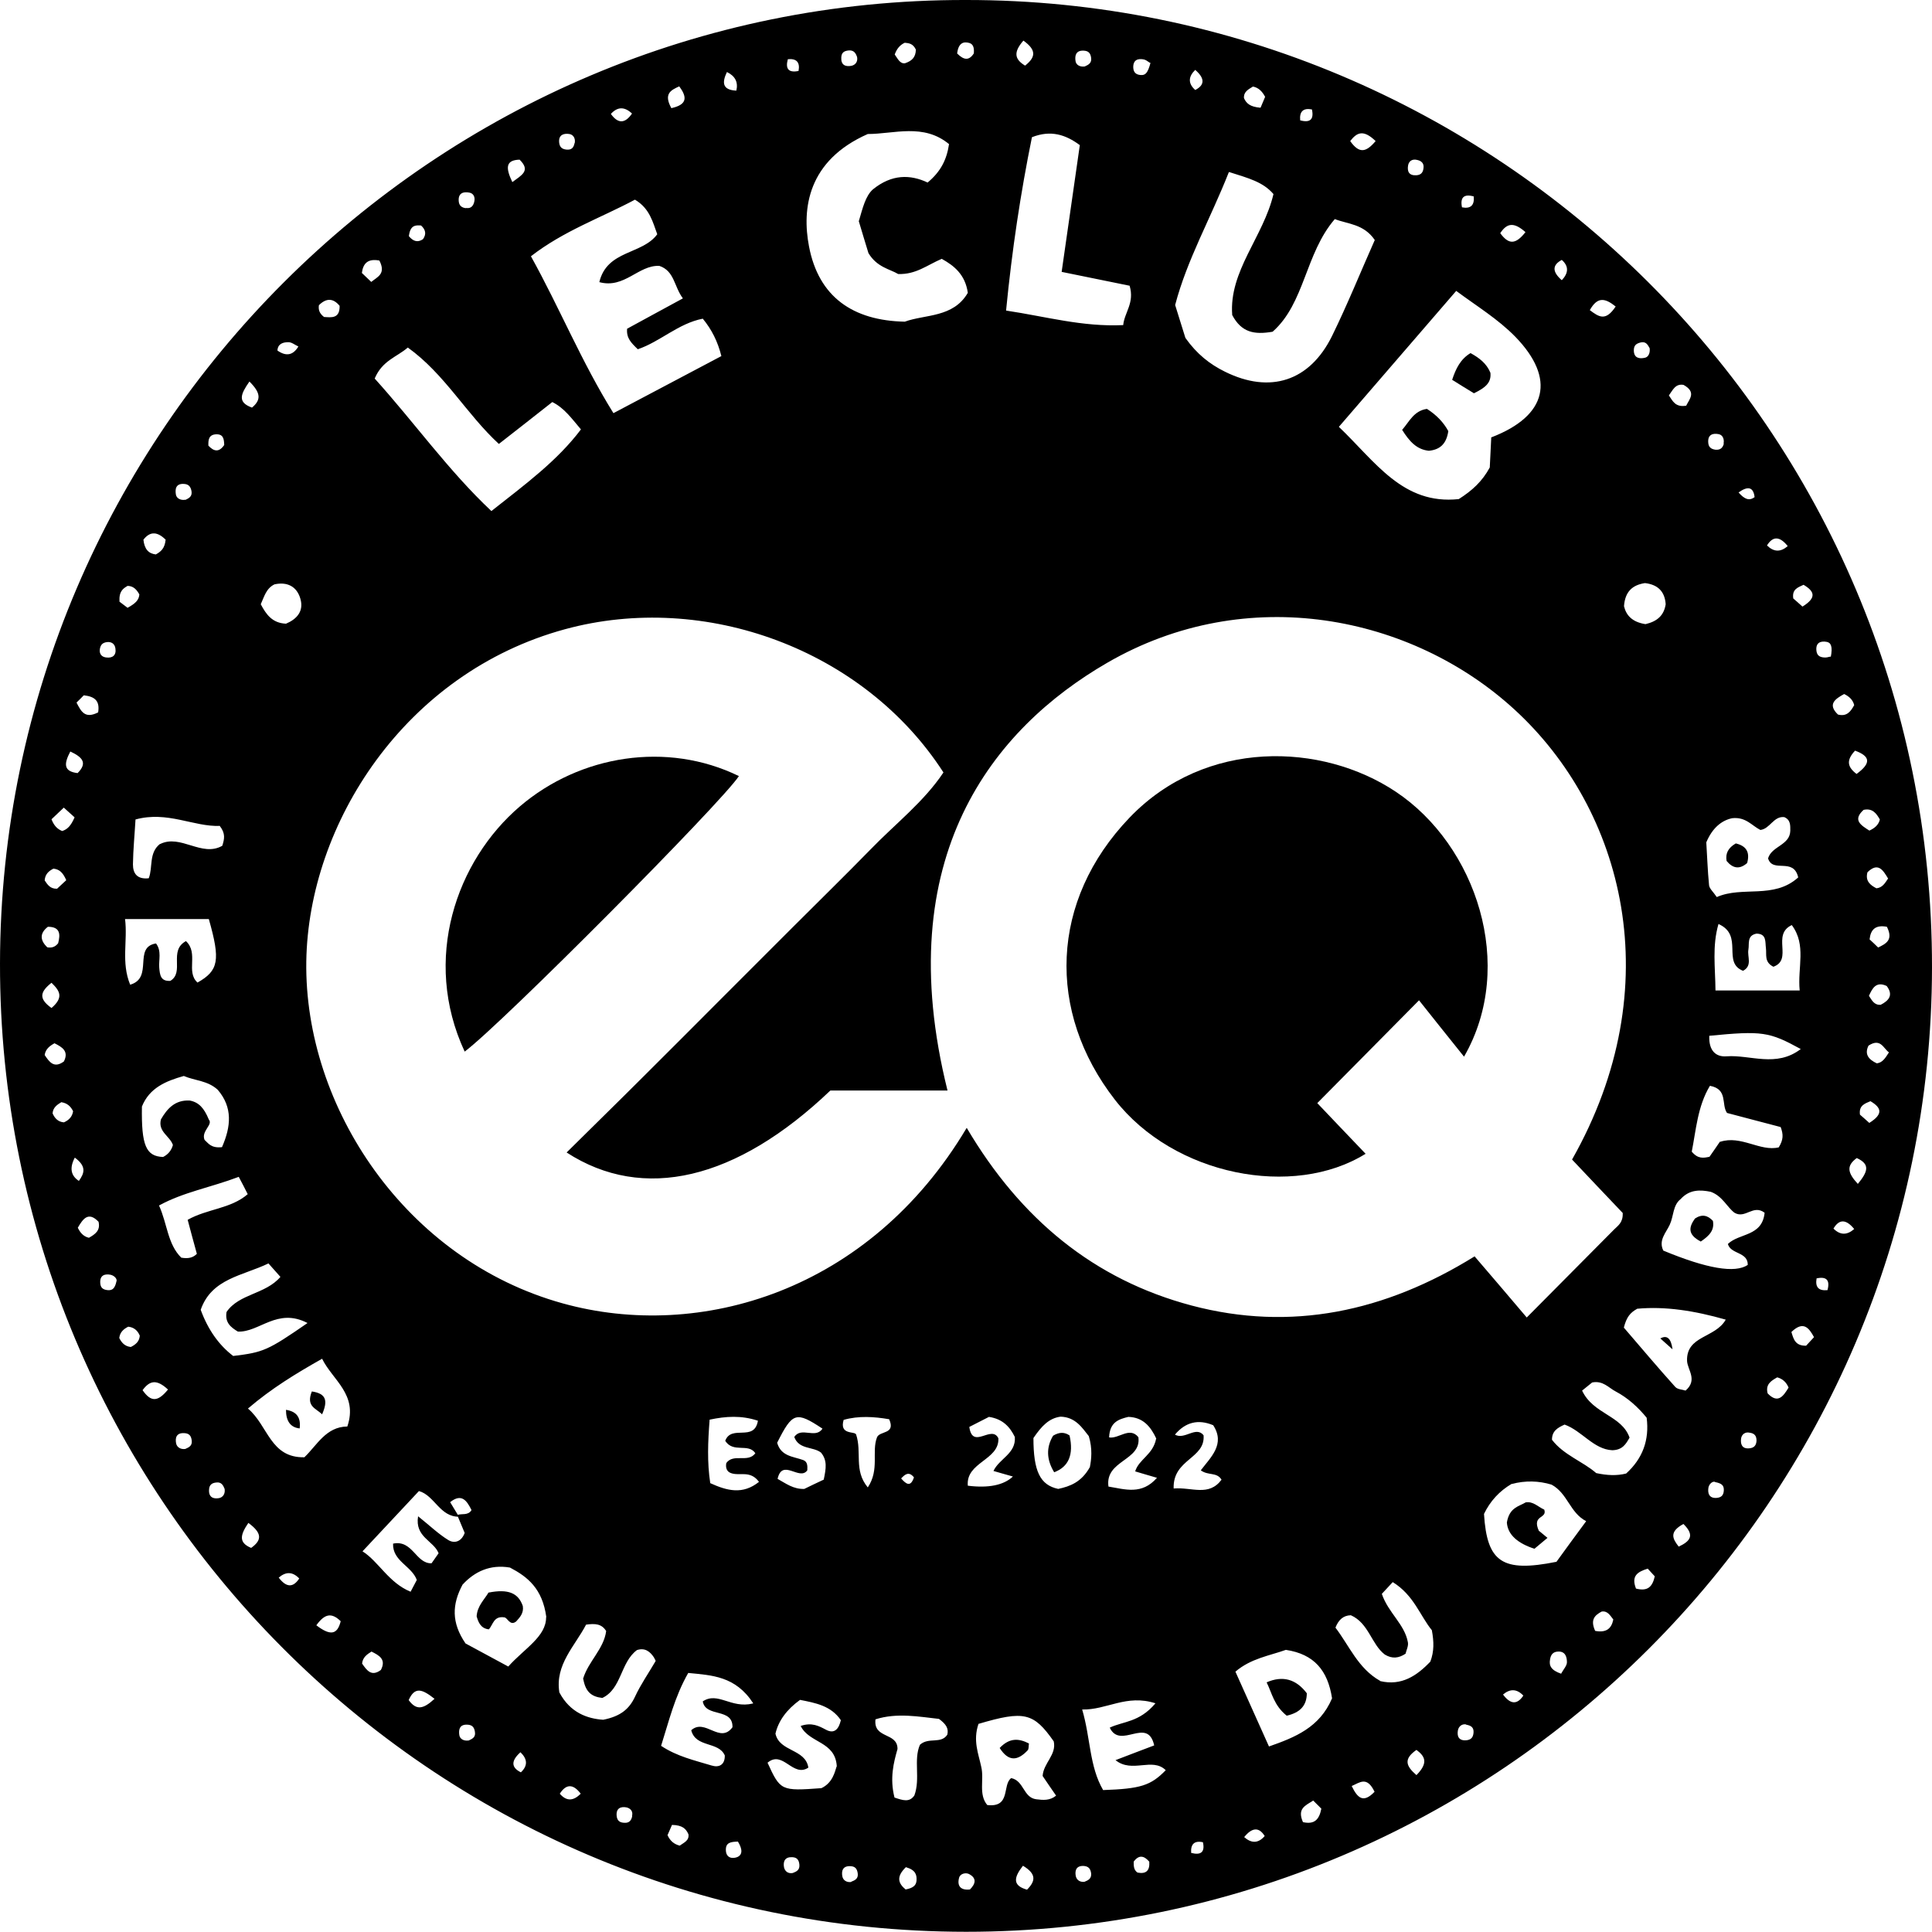
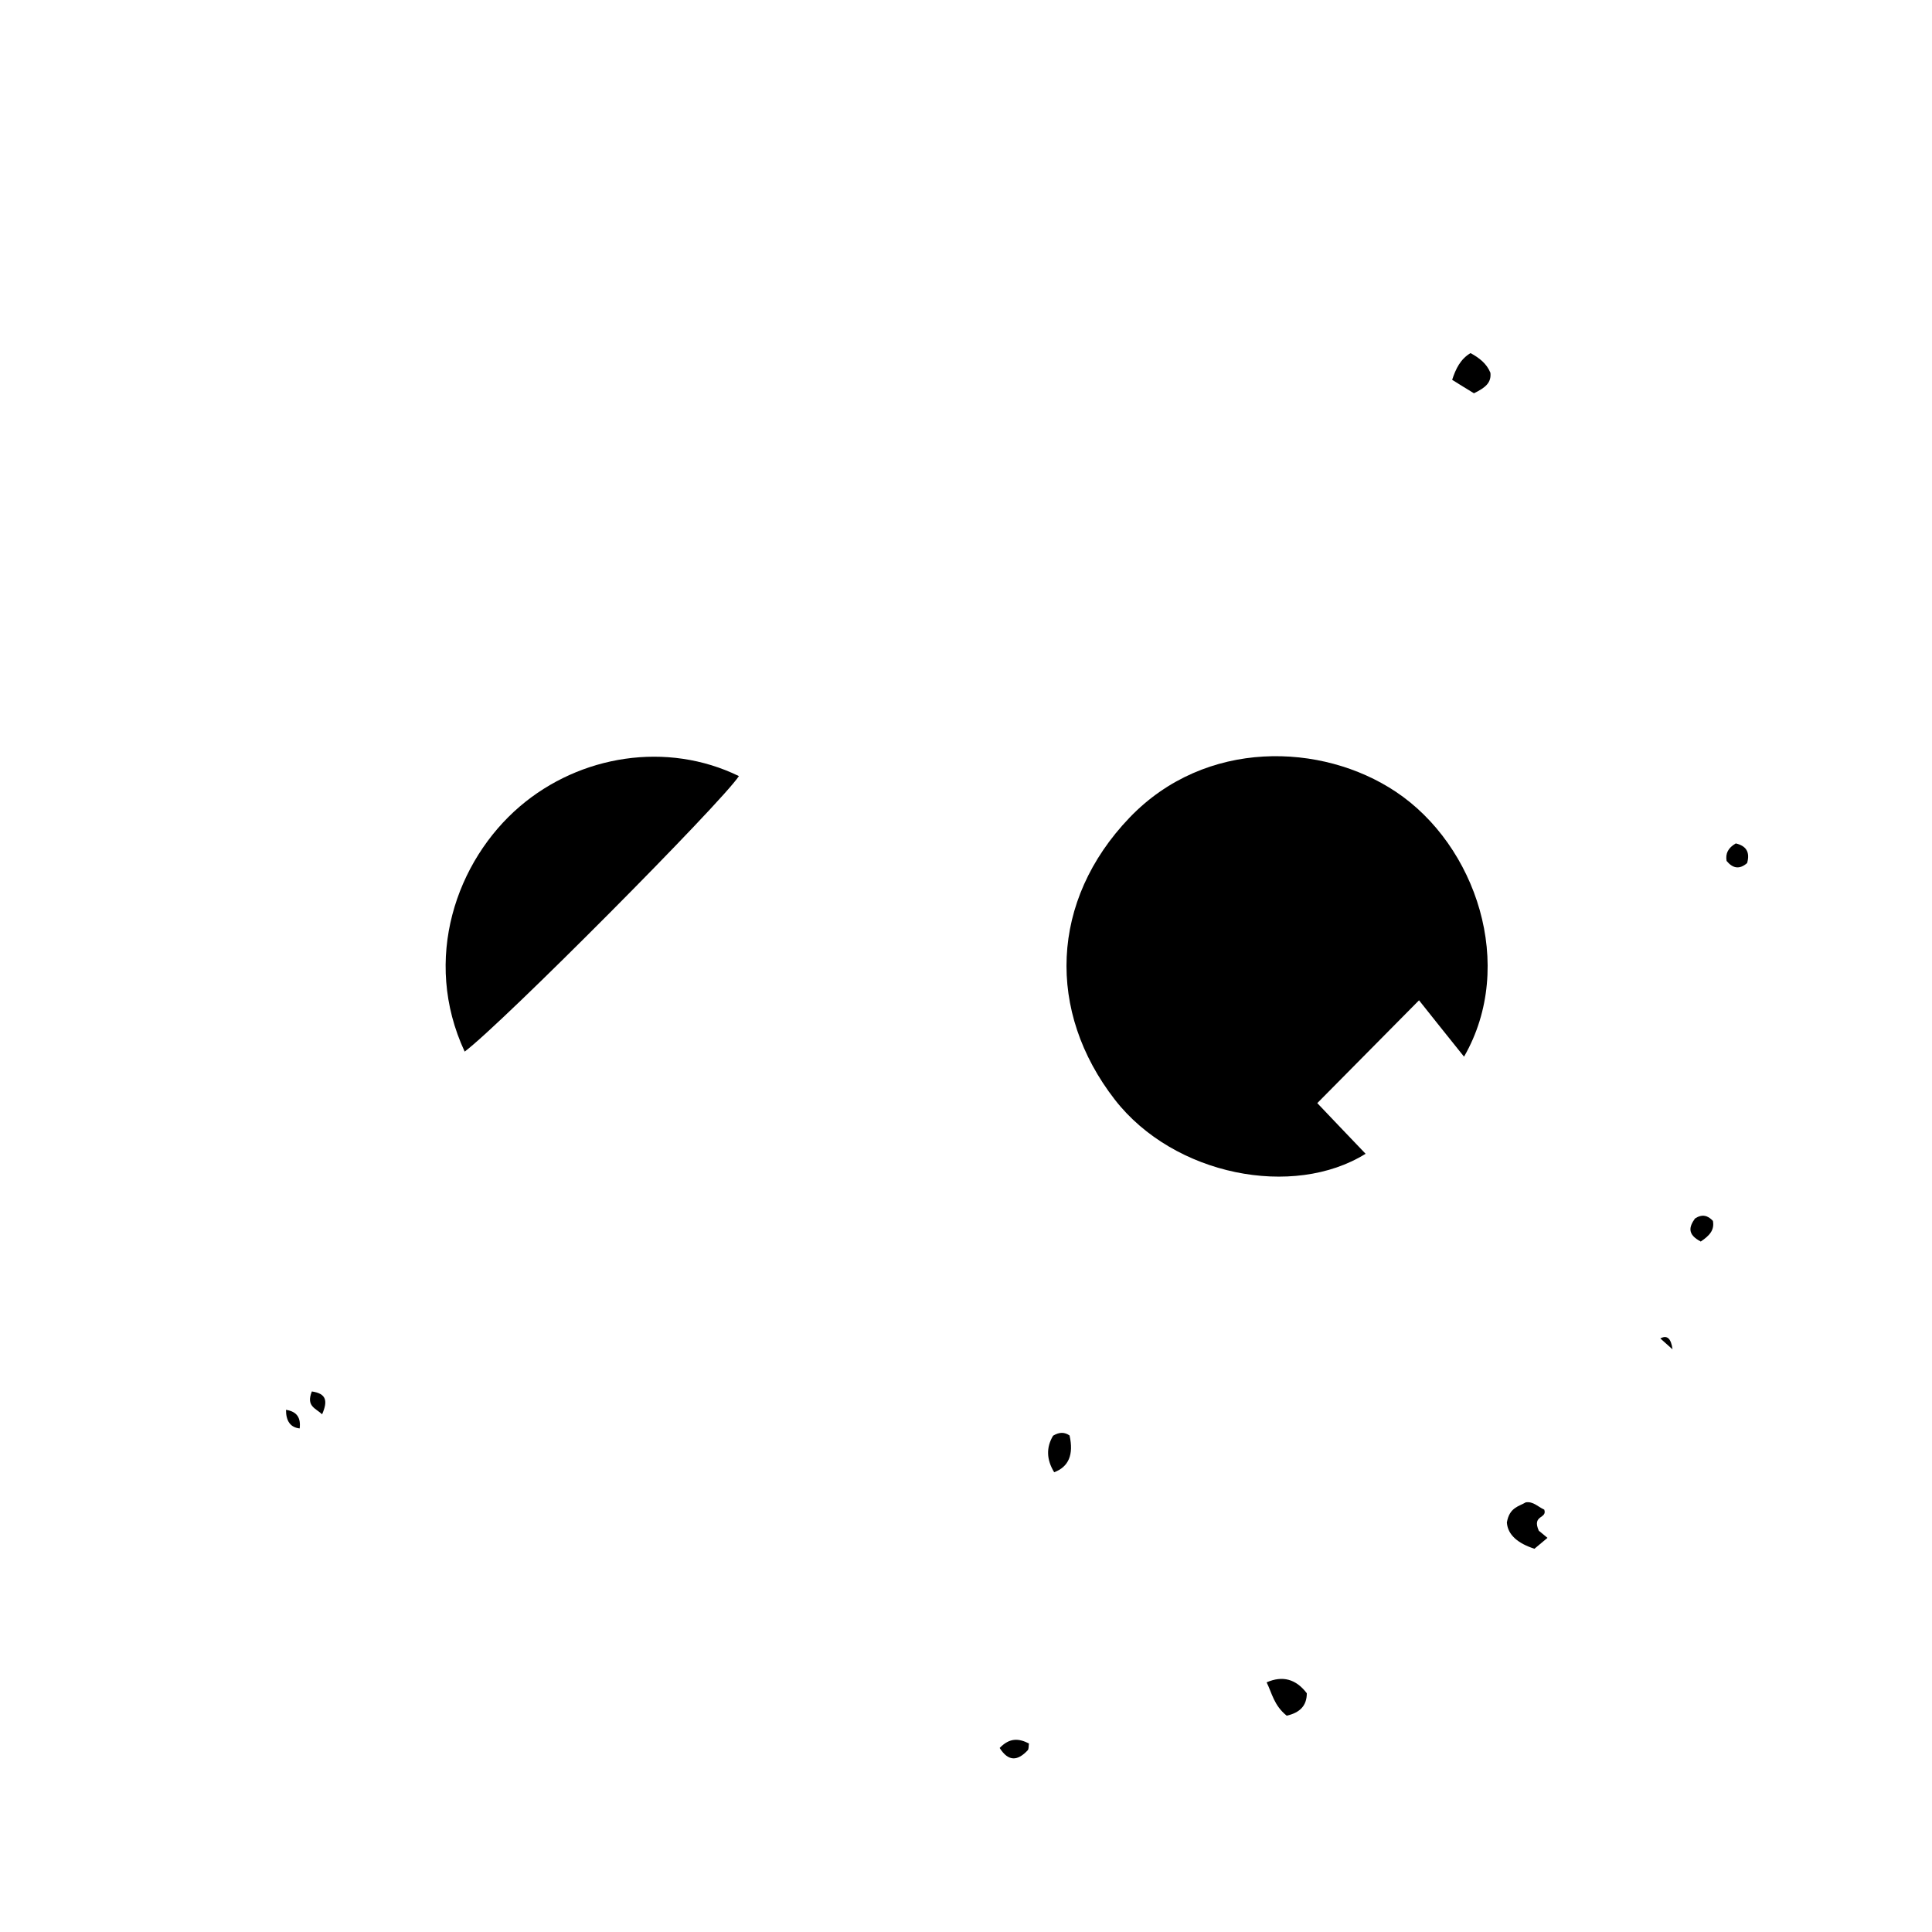
<svg xmlns="http://www.w3.org/2000/svg" id="a" data-name="Layer 1" viewBox="0 0 903.9 903.8">
  <defs>
    <style>
      .b {
        fill: currentColor;
        stroke-width: 0px;
      }
    </style>
  </defs>
-   <path class="b" d="M451.9,0c247.8-.2,452.3,200.8,452,452.7-.3,248.7-202.7,451.1-451.9,451.1C200.9,903.7-.4,699.3,0,450.7.4,202.5,203.1-.5,451.9,0ZM214.8,709.6c-9,.2-11.5-10-18.8-12-8.7,9.3-17.2,18.4-26.4,28.2,7.5,4.7,12.2,14.7,22.5,18.9,1.4-2.6,2.2-4.2,2.9-5.5-2.4-6.6-11.4-8.8-11.1-17,9.2-1.9,10.6,9.4,18,9.2,1.4-2,2.5-3.5,3.3-4.7-2.3-5.9-11.2-7.5-9.6-17.3,5.4,4.3,9.4,8.2,14.1,11.1,2.9,1.8,6.2.8,7.7-3.3-1.1-2.7-2.3-5.5-3.5-8.4,2.2-.8,5.1.4,6.7-2.3-2.2-4.4-4.6-8-10-3.7,1.4,2.3,2.7,4.5,4,6.6ZM452.3,527.7c25.2,42.7,59.6,71,105.2,83.1,46.4,12.3,90.5,3,132.4-23,8.5,9.9,16.1,18.8,24.4,28.6,14.5-14.6,27.7-27.9,40.9-41.2,1.8-1.8,4.2-3.2,4-7.7-7.5-7.9-15.8-16.6-23.7-25,46-81.2,24.2-163.7-27-210.6-47.9-43.9-124.9-59.8-190.5-21.8-53,30.7-102,90.5-74.7,200.1h-54.8c-44,42-87.6,52.2-123.4,29,12.1-12,24.2-23.8,36.1-35.7,12-11.9,23.9-23.9,35.8-35.8,11.5-11.5,23-23,34.4-34.4,11.9-11.9,24-23.7,35.8-35.8,11.6-12,25-22.3,34.2-36.1-37.1-57.5-111.5-84.9-177.1-67-74.9,20.4-120,91-121,155.4-1,68.2,46.6,139.7,120,160,64.1,17.8,143.4-5.6,188.9-82ZM697.8,204.6c26.2-10.1,30.1-27.5,11.2-47-8.1-8.3-18-14.3-27.7-21.5-18.6,21.6-36.6,42.4-54.9,63.6,17.1,16.3,29.9,36.6,56.1,33.8,6.3-4,11-8.3,14.5-14.8.2-4.4.5-9.4.7-14.2ZM574.9,80.6c-8.6,21.8-19.5,40.8-25.1,62.1,1.7,5.6,3.5,11.1,4.8,15.4,5.4,7.6,11.4,12.3,18.5,15.8,21,10.4,39.6,4.6,50.1-16.7,7.3-14.9,13.5-30.3,20-44.9-5.2-7.6-12.6-7.4-18.7-9.8-13.9,16.1-14,39.4-29.1,52.7-8.7,1.5-14.6.3-18.9-7.8-1.6-20.6,14.6-36.6,19.3-56.6-4.9-5.7-11.6-7.4-20.7-10.3ZM297.1,93.4c-15.9,8.5-33.4,14.6-48.7,26.5,13.5,24.3,23.6,49.3,38.6,73.4,17.8-9.4,34.2-18.1,50.5-26.7-1.7-6.8-4.5-12.4-8.7-17.5-11.4,2.2-20,10.8-30.4,14.3-3.1-3-5.4-5.2-5-9.6,8-4.4,16.4-8.9,26.1-14.2-4.2-5.6-3.9-12.8-11-15.2-9.8-.5-16.3,10.8-28.1,7.6,3.6-15.1,20.1-12.8,27.1-22.4-2.1-5.7-3.5-12-10.3-16.1ZM444.1,67.5c-12-10-25.8-4.8-38.1-4.8-28.1,12.4-30.9,34.9-27.5,52.6,4.5,23.6,20.5,34.7,44.8,35.2,9.6-3.5,22.7-1.8,29.5-13.5-1.2-8.5-6.4-12.7-12.2-15.9-7,3-12.1,7.4-20.4,7.1-3.8-2.3-9.9-3.1-13.9-9.8-1.3-4.3-3-9.8-4.5-14.9,1.8-6.1,3.1-11.8,6.6-14.9,8.9-7.2,17.5-7,25.6-3.2,6.1-5.1,8.9-10.6,10-17.9ZM175.3,177.1c18.6,20.6,34.5,43.1,54.6,62,16-12.6,30.8-23.5,41.9-38.2-4.5-5.3-7.8-10-13.4-12.8-8,6.3-16,12.6-25,19.6-15.3-14.1-25.3-32.7-42.6-45.1-5.2,4.5-11.9,6-15.5,14.5ZM528.6,133.7c-11.2-2.3-21.7-4.4-31.9-6.5,2.9-20.2,5.7-39.7,8.5-59.3-6.6-4.9-13.6-7.2-22.4-3.7-5.3,26.1-9.3,52.5-12.1,81.1,18.7,2.8,35.7,7.7,54.8,6.8.6-6,5.4-10.4,3-18.4ZM255.6,756.6c-1.8-13.4-8.8-18.9-17-23.2-9.3-1.6-16.6,1.9-22.2,8-4.9,9.2-5.3,17.7,1.4,27.5,5.7,3.1,12.9,7,20,10.8,7.5-8.4,17.8-14,17.7-23.1ZM162.5,667.4c5.1-15-6.9-21.7-11.8-31.7-12.4,7-23.7,13.9-34.7,23.3,9.5,8,10.4,23.1,26.4,22.8,5.9-5.6,10.1-14.3,20.1-14.4ZM707.3,694.2c-5.8,3.4-10.1,8.1-13,14.1,1.4,22.6,8.5,27.5,33.9,22.4,4.1-5.7,8.6-11.8,13.9-19-7.7-4-8.6-13-16.2-17.1-5.9-1.8-12.3-2-18.6-.3ZM457.8,806.5c-2.7,7.9,0,14,1.3,20.2,1.4,5.9-1.4,12.8,2.8,17.8,11.2,1.3,6.9-9.5,11.2-12.6,6,1.2,5.6,9.1,11.7,9.9,3.2.4,6.4.7,9.3-1.7-2.2-3.1-4.3-6.3-6.3-9.2.4-6.1,6.6-9.9,5.2-16.2-9.4-13.4-13.8-14.5-35.1-8.2ZM841.3,410.5c-2.2-9.6-11.9-1.8-14.1-8.9,1.7-5.8,10.2-6.1,10.4-12.9,0-2.5.2-5.1-2.8-6.4-5-.6-6.7,5.5-11.2,6-4-2-6.8-6.2-13.2-5.5-4.8,1-9.2,4.4-12.1,11.3.4,6,.6,13.1,1.3,20.1.2,1.6,2,3.1,3.6,5.5,12-5.3,26.6,1.1,38-9.1ZM825.6,567.4c-5.4-4.1-9,3-14.1,0-3.5-2.6-5.6-7.8-11.1-9.8-4.9-1-9.9-1.2-14.1,3.4-3.7,2.9-3.2,7.9-5.1,12-1.7,3.7-5.4,7.3-3,12.1q30.6,12.7,39.5,6.7c.1-6.2-8-4.9-9.3-9.8,5.4-5.2,16.1-3.4,17.2-14.7ZM623.2,794.5c-2-12.9-8.3-20.6-21.6-22.6-7.5,2.7-16.4,4-23.6,10.2,5.3,11.8,10.5,23.4,15.7,35,12.3-4.3,23.7-8.9,29.5-22.5ZM58.5,429.9c1.3,10.4-1.9,20.3,2.4,30.8,11.1-3.2,1.2-17.6,12.1-19.3,2.7,3.6,1.2,7.6,1.5,11.3.3,3.4.6,6.5,5.2,6.2,6.8-4.1-1-14.1,7.3-18.6,6.1,5.7-.2,14.3,5.4,19.4,9.9-5.6,10.8-10.4,5.3-29.7h-39.1ZM540.6,796.9c-13.6-4.4-22.9,3.2-34.3,2.9,4,13.6,3.3,26.5,9.8,37.7,17.5-.6,22.3-2.1,29.3-9.3-6.3-6.2-15.7,1.6-23.5-4.7,7.2-2.8,12.9-4.9,18.1-6.9-3.1-13.8-15.8,2.2-20.8-8.3,6.2-3,13.8-2.4,21.3-11.3ZM645.7,786.5c10,2.4,17.2-2.5,23.5-9.1,1.8-4.8,1.7-9.3.7-14.7-5.5-6.7-8.4-16.4-18.3-22.5-1.8,1.9-3.5,3.8-5.1,5.5,3,8.9,10.7,14.2,12.2,22.7.3,1.7-.7,3.6-1.1,5.3-3.2,2.1-6.2,2.5-9.7.4-6.3-4.8-7.5-14.7-15.9-18.4-3.7.1-5.8,2.3-7.2,5.8,6.5,8.5,10.6,19.1,20.9,24.9ZM740.2,650.6c5.2,11.1,18.5,11.5,22.2,22-1.7,3-3.3,5.8-8.1,5.9-8.7-.4-14.2-9.1-22.3-12-3.3,1.5-5.9,3-5.9,7.1,5.5,7.2,14.4,10.1,20.7,15.6,5.1,1.1,9.6,1.3,14,.2q11.6-10.5,9.6-26.1c-4-4.9-8.8-9.3-14.5-12.3-3.3-1.7-5.9-5.2-11-4.2-1,.8-2.4,1.9-4.7,3.8ZM143.9,619c-14.2-7.4-22.5,4.4-32.6,4-3.1-1.9-6.2-4.1-5.3-9.2,5.9-8.6,18.2-8.2,25.2-16.4-1.8-2-3.5-3.9-5.6-6.3-12,5.8-26.6,7-31.7,21.7q5.1,13.9,15.2,21.6c14.1-1.7,16.1-2.5,34.9-15.5ZM272.8,785.4c2.5-8.2,9.7-13.9,10.8-22.3-2.1-3.4-5.1-3.6-9.4-3-5.2,10-14.6,18.7-12.5,31.7,5.1,9.6,13.2,12.3,20.5,12.8,8.1-1.6,12.2-5,14.9-10.8,2.7-5.8,6.4-11.1,9.6-16.6.2-.3-.5-1.1-.7-1.7-1.9-2.9-4.3-4.7-8-3.5-7.8,5.8-7.1,18.1-16.2,22.4-5.1-.6-7.8-2.8-8.9-8.8ZM352.4,796.9c-8.3-12.8-19.4-13.1-30.4-14.2-6.4,11.2-9.1,22.8-12.7,34.1,7.5,5,15.7,6.8,23.6,9.2,3.5,1.1,6.3-.3,6.2-4.7-2.9-6.7-13.6-3.5-15.7-11.8,6.5-5.8,13.4,6.6,19.3-1.4.2-9.3-12.6-4.4-13.9-12.1,7.1-4.7,13.2,3.5,23.4,1ZM391.5,826.4c-.7-11.9-12.9-10.7-16.9-18.9,5.2-1.8,8.5,0,11.9,1.8,3.8,2,5.9-.2,6.9-4.5-4.6-6.8-12-8.1-19.1-9.5q-9.4,6.8-11.5,15.8c1.9,8.6,14,7,15.4,15.9-7.3,4.8-11.9-8.4-19.1-2.3,6,13.1,6.3,13.3,25.2,11.9,5.3-2.5,6.3-7.7,7.1-10.1ZM759.7,621.1c8,9.3,15.9,18.7,24.1,27.8,1.1,1.2,3.4,1.2,4.8,1.7,5.8-5,.9-9.7.7-13.9-.4-11.9,13.2-10.6,18.1-19.3-14.7-4.2-28.3-6.3-41.4-5.1-3.4,1.9-5,3.9-6.3,8.9ZM802.8,463.4h39.2c-1.1-10.8,3.3-21.2-3.7-30.6-9.6,4.5.7,16.1-8.6,19.5-4.4-2.2-3.1-5.7-3.5-8.7-.4-3,.4-6.7-4.4-6.8-4.6.9-3.3,4.7-3.8,7.5-.6,3.3,2,7.5-2.5,9.9-10-3.9.5-16.6-11.5-21.9-3,10.4-1.5,20.1-1.4,31.1ZM103.9,536.6c4.2-9.6,5-18.5-2-26.7-4.7-4.4-10.9-4.3-15.9-6.5-8.5,2.4-16.1,5.6-19.6,14.3-.3,18.2,1.9,23.3,9.9,23.6,2.4-1.2,3.9-3.1,4.6-5.6-1.4-4.2-7.1-6.2-5.6-12,2.9-5,6.6-9.2,13.5-8.8,4.2.8,6.7,3.5,8.9,8.9,2.1,2.4-3.7,5.4-2,9.5,1.7,1.5,3,4,8.2,3.4ZM804.8,534.2c9.8-3.2,18.7,4.7,27.4,2.6,2.2-3.6,2.2-6,.9-9.5-7.9-2.1-16.5-4.3-25.1-6.6-2.8-3.9.6-11.1-8-12.7-5.8,9.6-6.5,20.8-8.5,30.8,2.9,3.5,5.5,3,8.3,2.4,1.7-2.4,3.4-4.9,4.9-7.1ZM418.5,841c3.9,1.3,7,2.4,9.3-1,2.9-7.9-.5-16.6,2.6-23.7,4.1-3.7,9.8-.2,12.8-4.7.7-2.9-.5-4.9-3.9-7.4-9.2-1-19.6-3-29.7.2-1.1,9.3,10.4,5.9,10.3,13.9-1.8,6.3-3.7,13.7-1.4,22.7ZM74.9,394.9c9.6-4.8,19.5,6.3,29.1.8,1-3.2,1.6-5.7-1.2-9.3-12.1.5-24.5-7.1-39.4-3-.4,7-1.1,14-1.2,21,0,4.2,1.9,7.1,7.4,6.5,2-5.1-.1-11.9,5.3-16.1ZM111.7,550.6c-13.2,5-25.8,7.1-37.3,13.4,3.9,8.6,4,18.1,10.4,24.4,3.3.6,5.6,0,7.3-1.8-1.5-5.5-3-10.9-4.3-15.9,9.2-5.2,20.1-5.1,28.1-12-1.4-2.8-2.6-5.1-4.2-8.1ZM339.3,674.1c2.9-7.8,13.6.7,15.3-9.4-7.8-2.6-15-2.1-22.6-.5-.8,10.4-1.2,19.9.3,29.7,7.9,3.6,15.2,5.5,22.8-.6-4.1-5.6-9.1-2.6-13.1-4.1-2-.7-2.6-2.5-2.2-4.7,3.4-4.7,10.2.1,13.6-4.6-3.3-4.9-10.3.1-14.1-5.8ZM483.5,672.8c0,15.5,3.1,22,11.6,23.8,5.6-1.2,10.9-3.2,14.8-10.2.7-3.5,1.3-8.6-.5-14.5-3.1-3.9-6.2-8.9-13.2-9.1-5.4.7-8.9,4.4-12.7,10ZM549.1,696.4c8.6-.7,16.4,3.9,22.4-4.1-2.2-3.7-6.2-1.8-9.7-4.4,4.6-6.1,11.6-12.2,5.8-21.1q-10.5-4.4-17.9,4.4c4.6,2.6,9.8-4.2,13.4.3.9,11-14.4,11.1-14,24.8ZM541,673.1c-2.7-5.8-6.3-10-13.1-10.2-4.5,1.1-8.7,2.4-9,9.6,4.5.8,9.6-5.2,13.7-.1,1.5,11.1-15.7,10.7-14,23.1,7.9,1.3,15.6,4,22.7-4.1-4-1.2-7-2-10.2-3,1.7-5.7,8.4-7.8,9.8-15.3ZM385.4,692.2c1.1-5.2,1.7-9-1.3-12.6-3.7-2.9-10.3-1.3-12.5-7.3,3.3-5,9.9,1.1,13.2-3.9-12.4-8.2-14-7.7-21.2,6.6,1.8,6.4,7.5,6.4,12.2,8.1,2.1.8,2,2.9,1.9,4.8-3.6,5.1-11.7-5.8-13.9,4,3.8,2.1,7.4,4.9,12.5,4.7,2.7-1.3,5.5-2.7,9.2-4.4ZM799.7,484.6c-.3,7.1,3.2,10,8.1,9.6,11.1-.8,23.2,5.4,34.7-3.4-14.8-8.1-18-8.6-42.8-6.2ZM453.5,667.6c1.5,10.9,10.4-1.2,13.6,5.3.5,10.3-15.3,11.1-14.3,22.2q14.6,1.8,21.1-4.3c-3.1-.9-6.1-1.7-9.1-2.6,2.7-5.8,10.6-8.1,10-15.9-2.3-4.7-5.6-8.4-12.1-9.4-2.7,1.4-6.1,3.1-9.2,4.7ZM400.5,671c2.9,8.6-1.2,16.8,5.5,24.9,5.6-8.4,1.7-16.6,4.3-23.4,1.2-3.2,8.9-1.3,5.7-8.5-7-1.2-14.3-1.7-21.3.3-2.1,7.2,5.2,5.2,5.8,6.8ZM769.9,292c5.5-1.3,8.6-4.1,9.4-9.3-.4-6-3.7-9.2-9.7-9.9-5.8.9-9.3,3.9-9.8,10.8,1,4.2,3.7,7.4,10,8.4ZM122,282.7c2.5,4.7,5.3,8.8,11.8,9.1,5-2.1,8.5-5.8,6.7-11.8-1.7-5.7-6.2-7.9-12.1-6.6-3.9,1.9-4.8,5.8-6.4,9.3ZM787.8,180.1c-4-.8-5.2,2.5-7,4.9,1.7,2.4,2.9,5.7,8.1,4.8,1.5-3.1,4.9-6.3-1.2-9.7ZM77.4,252.4c-4.3-4.2-7.6-3.4-10.3.1.5,4.6,2.5,6.5,5.8,6.9,2.3-1.3,4.2-2.7,4.6-7ZM428.5,23.2c-1.4-2.9-3.3-3-5.2-3.2-2.4,1.1-3.8,3-4.7,5.5,1.4,1.9,2.4,4.4,4.8,4.1,3.2-1.1,5-2.7,5.1-6.4ZM478.8,19c-4.7,5.4-4.2,8.7.8,11.7,4.9-3.9,5.5-7.2-.8-11.7ZM589.8,50.3c.8-1.9,1.5-3.6,2.1-5-1.4-2.6-3.1-4.3-5.7-4.8-2.1,1.3-4.4,2.4-4.2,5.4,1.1,2.5,2.9,4.1,7.7,4.5ZM285.8,53.3q5,7,9.9-.2c-3.4-3.1-6.6-3.4-9.9.2ZM643.6,66c-5.8-5.6-8.8-4-11.9,0,4.3,6.1,7.5,5.2,11.9,0ZM713.7,108.6c-5.3-4.7-8.6-4.4-11.8.5,3.9,5.3,7.1,5.5,11.8-.5ZM177.5,121.9c-5.3-1-7.6,1.2-8.2,5.8,1.3,1.2,2.6,2.5,4.4,4.2,2.9-2.4,7-3.7,3.8-10ZM149.2,142.8c-.3,2.1.2,3.8,2.4,5.5,3.4.2,7.4.9,7.3-5.2-3.1-3.8-6.4-3.6-9.7-.3ZM755.9,143.4c-5-4-8.5-4.7-12.1,1.7,4.3,3.2,7.4,5.4,12.1-1.7ZM129.8,164q6.1,4.3,9.8-1.9c-1.6-.7-3.2-2.1-4.8-2-2.3,0-4.9.7-5,4ZM116.7,178.5c-4.2,6-5.7,9.7,1.2,12.2,4.4-3.7,4.1-6.9-1.2-12.2ZM45.9,333.4c.9-5.4-1.4-7.5-6.7-8.1-.9.9-2.2,2.3-3.4,3.4,2.2,4.3,4,7.7,10.1,4.6ZM862.8,324.7c-4.2,2.3-7.9,4.8-2.9,9.6,4.2,1.1,6-1.5,7.6-4.4-.6-2.5-2.4-4.1-4.7-5.2ZM868.6,362.1c7-5.1,6.4-8.3-.7-10.9-4.3,4.6-3.5,7.7.7,10.9ZM871.9,378.9c-5.3,4.8-1.2,7.2,2.7,9.7,2.4-1.1,4.3-2.6,4.9-5.2-1.6-2.8-3.4-5.4-7.6-4.5ZM883.4,411.1c-2.4-4-4.7-7.9-9.7-3-1.1,4.1,1.3,6,4.2,7.5,2.8-.3,4-2.4,5.4-4.5ZM22.1,443.2c2.1.4,3.8-.2,5.1-1.9,1.1-4.2,1-7.7-4.8-7.7-4,3.1-3.6,6.4-.3,9.6ZM882.8,433.6c-5.4-1-7.6,1.3-8.1,5.9,1.3,1.2,2.7,2.5,4,3.8,3.7-1.8,7.2-3.5,4.1-9.7ZM24.1,471.6c5.8-5,3.9-8,0-11.8-5.3,4.2-6.2,7.4,0,11.8ZM874.4,465.9c1.4,2.1,2.4,4.4,5.5,4.2,3.9-2,6-4.6,2.8-8.8-4.9-2.3-6.7,1-8.3,4.6ZM20.9,493.6c2.2,3.3,4.4,6.4,9,3,2.4-4.8-.8-6.7-4.4-8.5-2.2,1.2-4.2,2.7-4.6,5.5ZM883.8,492.4c-2.7-1.9-3.9-6.9-9.6-3.2-2,4,0,6.5,3.9,8.3,2.8-.4,4-2.6,5.7-5.2ZM35,541.6q-3.8,7.2,1.9,10.9c2.5-3.5,3.8-6.7-1.9-10.9ZM869.2,553.9c4.7-5.7,5.9-9.2-.5-12.1-4.9,3.6-4.4,6.8.5,12.1ZM46.1,571.6c-4.8-5-7.3-1.3-9.7,2.8,1.1,2.3,2.6,4.1,5.2,4.7,2.8-1.6,5.5-3.3,4.5-7.5ZM838.1,623.1c1,3.4,1.8,6.6,6.9,6.5,1.2-1.3,2.5-2.7,3.7-4-2.4-4.4-5-7.8-10.6-2.4ZM827,651.9c4.8,5,7.3,1.4,9.8-2.7-1-2.4-2.7-4.1-5.3-4.8-2.8,1.6-5.6,3.2-4.5,7.5ZM78.6,650.1c-5.3-4.9-8.5-4.3-11.9.3,3.9,5.6,7.1,5.6,11.9-.3ZM116.2,712.5c-3.8,5.6-4.7,9.2,1.3,11.7,5.2-3.7,5.1-7-1.3-11.7ZM765.3,743.2c5.7,1.5,7.8-.9,8.9-5.7-1.1-1.2-2.3-2.5-3.3-3.6-4.8,1.5-7.8,3.4-5.5,9.3ZM746.2,763c5.2,1,7.7-.9,8.6-5.3-1.5-1.9-2.7-4.2-5.5-3.7-3.1,1.7-5.4,3.7-3,9ZM148,760.4c6.4,4.9,9.8,4.6,11.4-1.9-4.3-4.2-7.5-3.5-11.4,1.9ZM173.8,772.7c-2.1,1.3-4.1,2.7-4.4,5.6,2.2,3.2,4.4,6.3,8.8,3,2.6-5-.8-6.8-4.4-8.6ZM730.4,783c1.1-2,2.7-3.7,2.7-5.3,0-2.4-.7-5.2-4.2-5-2.4.1-3.4,1.6-3.7,3.7-.5,2.8.3,5,5.3,6.7ZM203.3,794.8c-5.7-4.5-9.2-5.9-12.1.6,3.6,4.9,6.8,4.3,12.1-.6ZM662.7,830.5c5.7-5.8,4-8.8,0-11.8-6,4.2-5.1,7.4,0,11.8ZM271.7,839.2q-5.3-7-9.8,0c3.3,3.8,6.5,3.3,9.8,0ZM609.6,852.5c5.4,1.2,7.6-1.2,8.6-6.3-1-1-2.3-2.3-3.8-3.8-3.7,2.4-7.6,3.7-4.8,10.1ZM314.4,853.8c-.8,1.8-1.5,3.5-2.1,4.8,1.3,2.8,3.1,4.2,5.7,4.9,1.9-1.4,4.5-2.3,4.1-5.3-1.1-2.5-2.7-4.3-7.7-4.4ZM423.9,873.5c-4.8,4.6-3.6,7.7-.2,10.5,3.7-.7,4.9-2,5.1-4.1.2-2.7-.4-5-4.9-6.3ZM478.6,872.9c-4.4,5.6-4.9,9.3,1.9,11.2,4.1-4.1,4.4-7.4-1.9-11.2ZM843.3,283.8c6.8-4.2,5.6-7.2.5-10.2-2.5,1.2-5.5,2-4.8,6.4,1.2,1,2.5,2.2,4.3,3.8ZM59.6,284.4c3.7-2,5.4-3.6,5.6-6.3-1.2-2.1-2.6-3.9-5.5-4-2,1.2-4.1,2.4-3.8,7.4.1.1,1.6,1.2,3.7,2.8ZM836.4,255.5q-5.6-7-9.7-.3c3.2,3.1,6.3,3.2,9.7.3ZM130.4,738.1q5.3,7,9.6.4c-3.1-3.2-6.2-3.3-9.6-.4ZM239.7,85.2c4.4-3.3,8.7-5.3,3.4-10.5-6.6.2-6.6,3.8-3.4,10.5ZM31,411.8c-1.6-3.7-3.3-5.1-6-5.4-2.2,1.1-3.9,2.6-4.1,5.5,1.3,1.9,2.5,4,5.8,3.9,1.1-1,2.4-2.2,4.3-4ZM730.7,131.1c3-3.2,3.5-6.4,0-9.5q-6.8,3.6,0,9.5ZM591.7,859q-4-6.4-9.6.5c3.3,2.9,6.5,3.1,9.6-.5ZM29.9,377.8c-2.5,2.4-4.2,4-5.8,5.5,1.1,2.9,2.7,4.6,5,5.5,2.5-.8,4.1-2.5,5.8-6.4-1.3-1.2-3-2.7-5.1-4.6ZM32.9,351.6c-3,5.7-3.3,9.3,3.4,10.1,4.7-4.7,2.4-7.4-3.4-10.1ZM314.1,50.6c7.7-1.7,7.3-5.3,3.7-10.2-4,1.8-7.4,3.5-3.7,10.2ZM55.8,626c1.1,2.2,2.6,3.9,5.4,4.2,2.2-1.1,4-2.5,4.2-5.3-1-2.4-2.7-3.9-5.4-4.2-2.2,1.1-3.9,2.6-4.2,5.3ZM559.2,32.7c-3.2,3.1-3.5,6.3,0,9.4q6.8-3.5,0-9.4ZM344.5,42.4q1.4-5.9-4.4-8.7c-2.3,4.8-2.3,8.4,4.4,8.7ZM28.8,515.6c-2,1.2-4,2.5-4.2,5.3,1,2.3,2.6,4,5.3,4.2,2.3-1,3.9-2.6,4.3-5.2-1.1-2.3-2.8-3.8-5.4-4.2ZM703.2,792.8q5.2,7,9.5.5c-3-3.2-6.2-3.3-9.5-.5ZM243.7,829.2c3.4-3.2,3-6.3-.2-9.4q-6.7,6,.2,9.4ZM867.5,575q-5.7-7-9.7-.2c3.2,3.2,6.4,3.1,9.7.2ZM787.6,713c-6.8,3.7-5.1,6.9-2.2,10.6,5.3-2.5,7.7-5.2,2.2-10.6ZM643.1,838.3c-3.6-7.5-6.9-4.3-10.7-2.7,2.8,5.8,5.5,8.1,10.7,2.7ZM874.5,525.4c6.8-4.2,5.7-7.2.6-10.2-2.6,1.1-5.5,2-4.9,6.3,1.2,1,2.5,2.2,4.3,3.8ZM813.4,230.4c2.9,3.3,5,4,7.5,2.2q-.8-7-7.5-2.2ZM86.7,233.9c1.7-.8,3.3-1.6,2.9-4.1-.4-2.1-1.3-3.3-3.6-3.4-3.9-.2-4.1,2.6-3.7,5,.3,1.8,2.3,2.8,4.4,2.4ZM806.4,207.5c.4-2.2-.5-4.1-2.4-4.4-2.6-.5-5,.2-4.8,3.8.1,2.2,1.2,3.2,3.4,3.5,2.3.2,3.4-.9,3.9-2.8ZM86.7,677.9c1.8-.8,3.3-1.5,3-4-.3-2.2-1.2-3.3-3.5-3.4-3.7-.2-4.3,2.2-3.8,4.8.4,1.9,2.2,2.9,4.3,2.6ZM666,78.6c.3-2.3-1.1-3.4-3.1-3.8-2.1-.5-3.7.5-4.1,2.5-.5,2.8.3,4.9,3.8,4.7,2.2-.1,3.2-1.3,3.4-3.4ZM771.8,162.9c-.9-1.6-1.7-3.2-4.1-2.7-2.1.5-3.3,1.3-3.3,3.7,0,3.8,2.8,4,5.1,3.5,1.8-.3,2.6-2.4,2.3-4.5ZM818.6,670.3c-2.1-.5-3.7.8-4,2.6-.4,2.6.3,5.1,3.9,4.7,2.1-.2,3.2-1.3,3.3-3.6,0-2.3-1-3.4-3.2-3.7ZM453.8,884c2.5-2.5,3.4-5.2-.4-7.2-1.5-.8-4.2-.3-4.7,1.8-1,3.8.8,5.9,5.1,5.4ZM105.1,696.6c-.7-1.7-1.5-3.3-3.9-3-2.2.2-3.3,1.2-3.4,3.4-.2,3.5,2,4.4,4.7,3.9,1.9-.4,2.9-2.1,2.6-4.2ZM97.5,208.5c2.6,2.8,5,3.2,7.4-.3-.1-2.7-.3-5.2-3.9-5-3.4.2-3.6,2.7-3.5,5.3ZM802.4,693.3c-1.2-.4-2.8,1-3.1,2.7-.4,2.5.2,5.1,3.9,4.8,2.1-.2,3.2-1.2,3.3-3.5.1-2.3-.9-3.3-4.1-3.9ZM191.3,110.5c2,2.4,4.1,3.1,6.6,1.4,1.7-2.4,1.2-4.5-.9-6.4-2.6-.2-5.1-.2-5.7,5ZM689.5,91.9q-6.9-1.9-5.5,5.1c4.1.8,5.9-1,5.5-5.1ZM218.1,97.3c2.3.4,3.4-1.1,3.8-3,.5-2.1-.4-3.9-2.4-4.2-2.7-.5-5.1.2-4.9,3.8.1,2.2,1.3,3.3,3.5,3.5ZM54.5,599.5c.4-1.2-1-2.7-2.8-3.1-2.7-.5-5,.2-4.8,3.8.1,2.3,1.3,3.2,3.5,3.4,2.3.2,3.4-.9,4.1-4.2ZM268.9,66.9c.4-2.2-.7-3.9-2.5-4.2-2.6-.4-5.1.3-4.8,3.9.2,2.1,1.2,3.2,3.5,3.4,2.4.2,3.3-1,3.7-3ZM855,603.6q1.9-7-5.1-5.5c-.7,4.1.9,5.9,5.1,5.5ZM608.3,56.3q7,1.9,5.5-5.1c-4.1-.8-5.9,1-5.5,5.1ZM447.9,25.1c2.9,2.9,5.4,3.5,7.7-.1.2-2.1,0-4.3-2.1-4.9-2.5-.7-5.1-.3-5.7,5ZM538.3,29.3c-.2.6-1.4-1.1-3.2-1.5-2.6-.5-5,.1-4.9,3.8.1,2.2,1.2,3.3,3.4,3.5,2.3.2,3.4-.9,4.7-5.8ZM856.5,307.6c1.1-5.3,0-7-1.9-7.3-2.7-.5-5.1.3-4.8,3.9.2,2.2,1.2,3.2,3.5,3.4,2.4.2,3.4-1,3.2,0ZM368.6,27.7q-1.9,6.9,5,5.5c.8-4.1-1-5.9-5-5.5ZM507.5,31.1c1.8-.8,3.3-1.6,3-4-.3-2.2-1.2-3.3-3.5-3.4-3.7-.2-4.2,2.4-3.8,4.9.3,1.9,2.2,2.8,4.3,2.5ZM295.7,849.6c.6-2.2-.8-3.6-2.6-4-2.7-.5-4.9.4-4.6,3.9.2,2.3,1.4,3.2,3.5,3.3,2.3.2,3.4-1,3.8-3.2ZM219.3,814.3c1.7-.8,3.3-1.5,2.9-4-.3-2.2-1.3-3.3-3.5-3.4-3.7-.2-4.2,2.3-3.8,4.9.3,1.9,2.2,2.8,4.3,2.5ZM686,806.8c-1.9-.4-3.5.8-3.9,2.7-.5,2.7.3,5,3.9,4.7,2.2-.2,3.2-1.3,3.4-3.5.2-2.4-1-3.4-3.5-3.8ZM345.3,861.6c-3.4.1-5.8.4-5.7,4,.1,3.7,3,4.1,5.2,3.3,2.6-1,2.7-3.6.5-7.2ZM557.3,866.9q7,1.8,5.5-5c-4.2-.9-5.8,1.1-5.5,5ZM370.9,876.3c1.8-.7,3.3-1.4,3.1-3.9-.2-2.2-1.1-3.4-3.3-3.5-3.4-.2-4.4,1.9-3.9,4.7.4,1.9,1.9,3.1,4.1,2.7ZM537.7,871c-2.5-2.9-4.9-3.3-7.3,0,0,2,0,3.9,1.8,5.1,4.1.8,5.8-1,5.5-5.1ZM398.2,880.4c1.9-.7,3.4-1.5,3.1-3.9-.3-2.2-1.2-3.3-3.4-3.4-3.6-.2-4.3,2.2-3.8,4.8.4,1.9,2.1,2.9,4.2,2.6ZM50.2,300.4c-2.1.2-3.2,1.2-3.5,3.4-.3,2.4,1.1,3.6,3,3.8,2.9.4,4.8-1,4.3-4.2-.3-2.1-1.7-3.2-3.9-3ZM401,26.7c-.6-1.8-1.5-3.3-3.9-3.1-2.2.2-3.4,1-3.5,3.3-.2,3.5,1.9,4.4,4.7,3.9,1.9-.4,3.1-1.9,2.7-4.1ZM507.4,880.4c1.8-.7,3.3-1.5,3.1-3.9-.3-2.2-1.2-3.3-3.4-3.5-3.5-.2-4.3,2-3.8,4.7.4,1.9,2,3,4.2,2.7ZM421.6,691.7c2.3,2.6,4.4,4.3,6-.5-2.4-3-4.2-1.4-6,.5Z" />
  <path class="b" d="M684.9,494.3c-8.3-10.3-15.1-18.9-21-26.3-17,17.2-31.9,32.2-47.6,48.1,6.8,7.1,14.6,15.4,22.6,23.7-33.7,21-89.6,10.3-117.3-25.3-32-41.2-30.4-93.1,6.9-132,35.5-37,90-35.1,124.5-12.1,37.6,25,56.5,81.3,32,123.9Z" />
  <path class="b" d="M217.4,492c-20.1-43.2-3.9-89.3,25.8-114.7,28.2-24.1,68.9-30.6,102.5-14.2-8.1,12.4-110.7,115.7-128.3,128.9Z" />
-   <path class="b" d="M667.6,191.3c4.6,2.9,7.9,6.5,10,10.4-.9,6.2-4.1,8.7-9.1,9.2-5.6-.6-9-4.2-12.5-9.8,3.3-3.7,5.4-8.9,11.6-9.8Z" />
  <path class="b" d="M689.6,184c-3.8-2.3-7-4.3-10.2-6.3,1.7-5.2,3.9-9.7,8.6-12.5,4,2.2,7.5,4.8,9.3,9.2.5,4.7-2.4,7-7.7,9.6Z" />
-   <path class="b" d="M228.6,745.1c9.2-1.8,13.9.2,16,6.3.5,3.3-1.3,5.2-3.1,7.2-2.9,2.3-4-1.7-5.5-1.9-5.1-.8-5.3,3.5-7.3,5.6-3.7-.4-4.9-3.2-5.7-6.1.3-4.9,3.7-7.9,5.6-11.2Z" />
  <path class="b" d="M133.8,659.6c5.2.8,7,3.8,6.4,8.7q-6.4-.7-6.4-8.7Z" />
  <path class="b" d="M145.9,651c6.9,1,7.5,4.5,4.8,10.7-3-2.9-7.6-3.7-4.8-10.7Z" />
  <path class="b" d="M720.1,716.3c-.2-.2,1.6,1.3,3.9,3.2-2,1.7-3.9,3.3-6.1,5.1-7.4-2.4-12.5-6.3-12.9-12.3,1.2-7.1,5.7-7.5,8.8-9.4,3.5-.6,5.8,2.1,8.7,3.4,1.5,4.4-6,2.3-2.5,10Z" />
  <path class="b" d="M467.7,817.8c4.7-4.9,9-4.5,13.7-2.1-.2,1.1,0,2.6-.6,3.2-4.6,4.9-8.9,5.5-13.1-1.1Z" />
  <path class="b" d="M807.8,402.8c-.6-3.5.7-6.1,4.3-8.2,4.7,1.1,6.8,3.9,5.3,9.2-3.6,3.1-6.7,2.5-9.6-1Z" />
  <path class="b" d="M795.8,580.9c-6.6-3.4-5.5-7-2.8-10.8,3.3-2.2,6-1.5,8.4,1.1.8,4.3-1.6,6.9-5.6,9.6Z" />
  <path class="b" d="M602,802.7c-6-4.8-6.9-10.6-9.4-15.6q11.2-4.9,18.8,5.1c0,5.9-3.3,9.1-9.4,10.5Z" />
  <path class="b" d="M782.5,631.3c-3-2.7-4.3-3.8-5.7-5.1q4.7-2.6,5.7,5.1Z" />
  <path class="b" d="M492.7,671.7c3-1.8,5.4-1.7,7.7-.1q3,13.4-7.2,17.2c-3.6-5.9-3.8-11.6-.5-17.1Z" />
</svg>